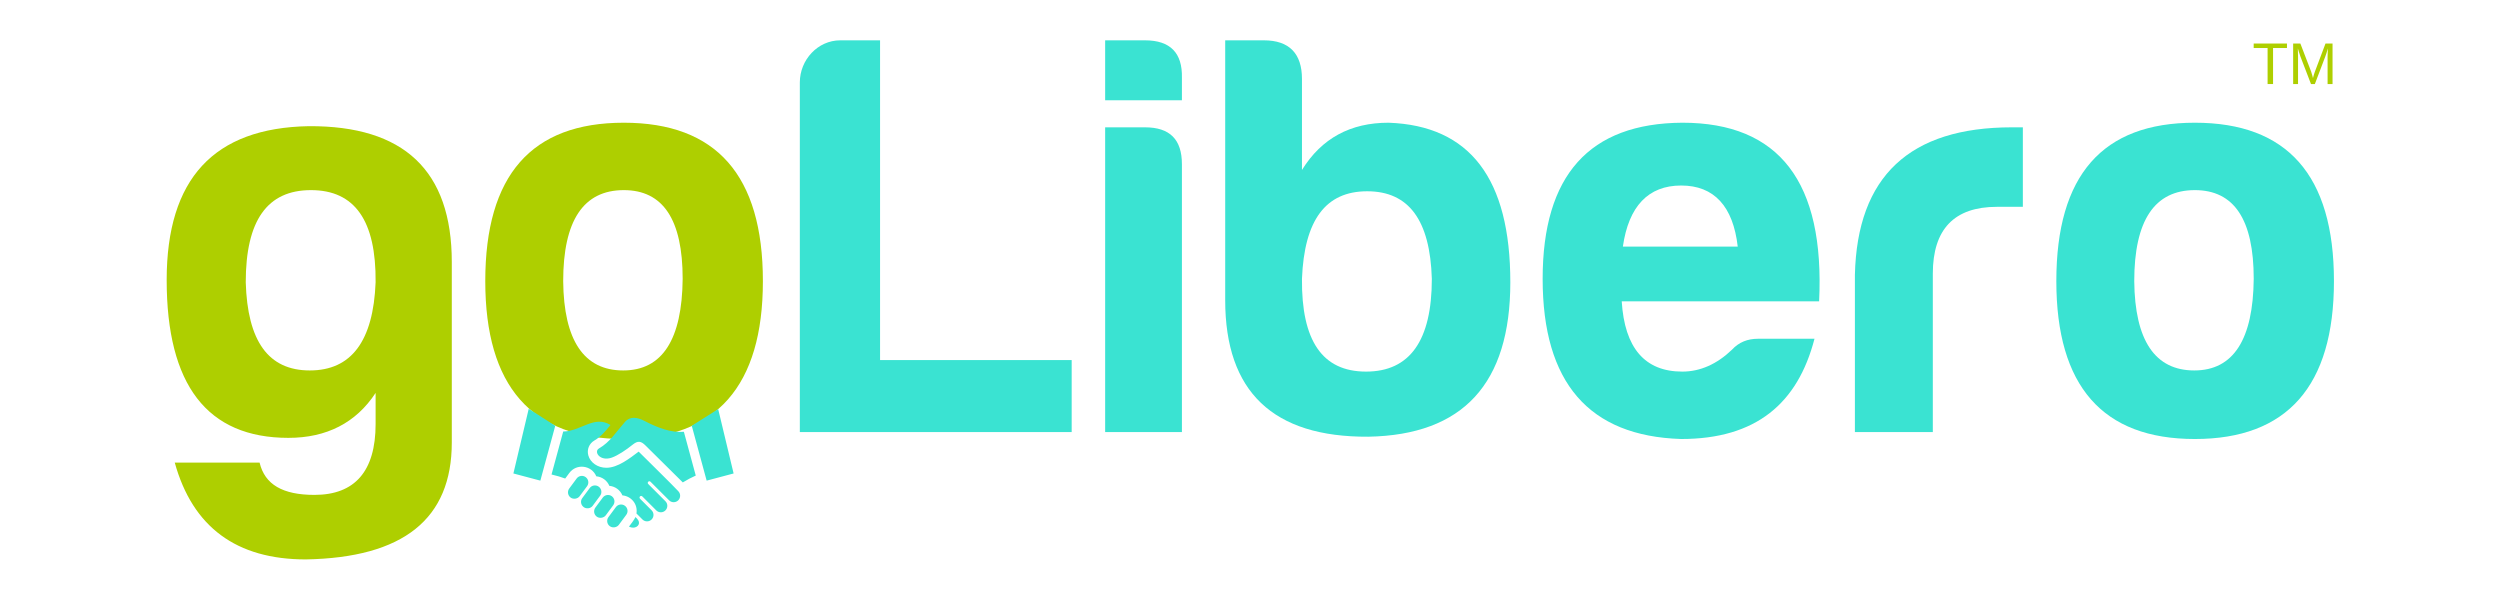
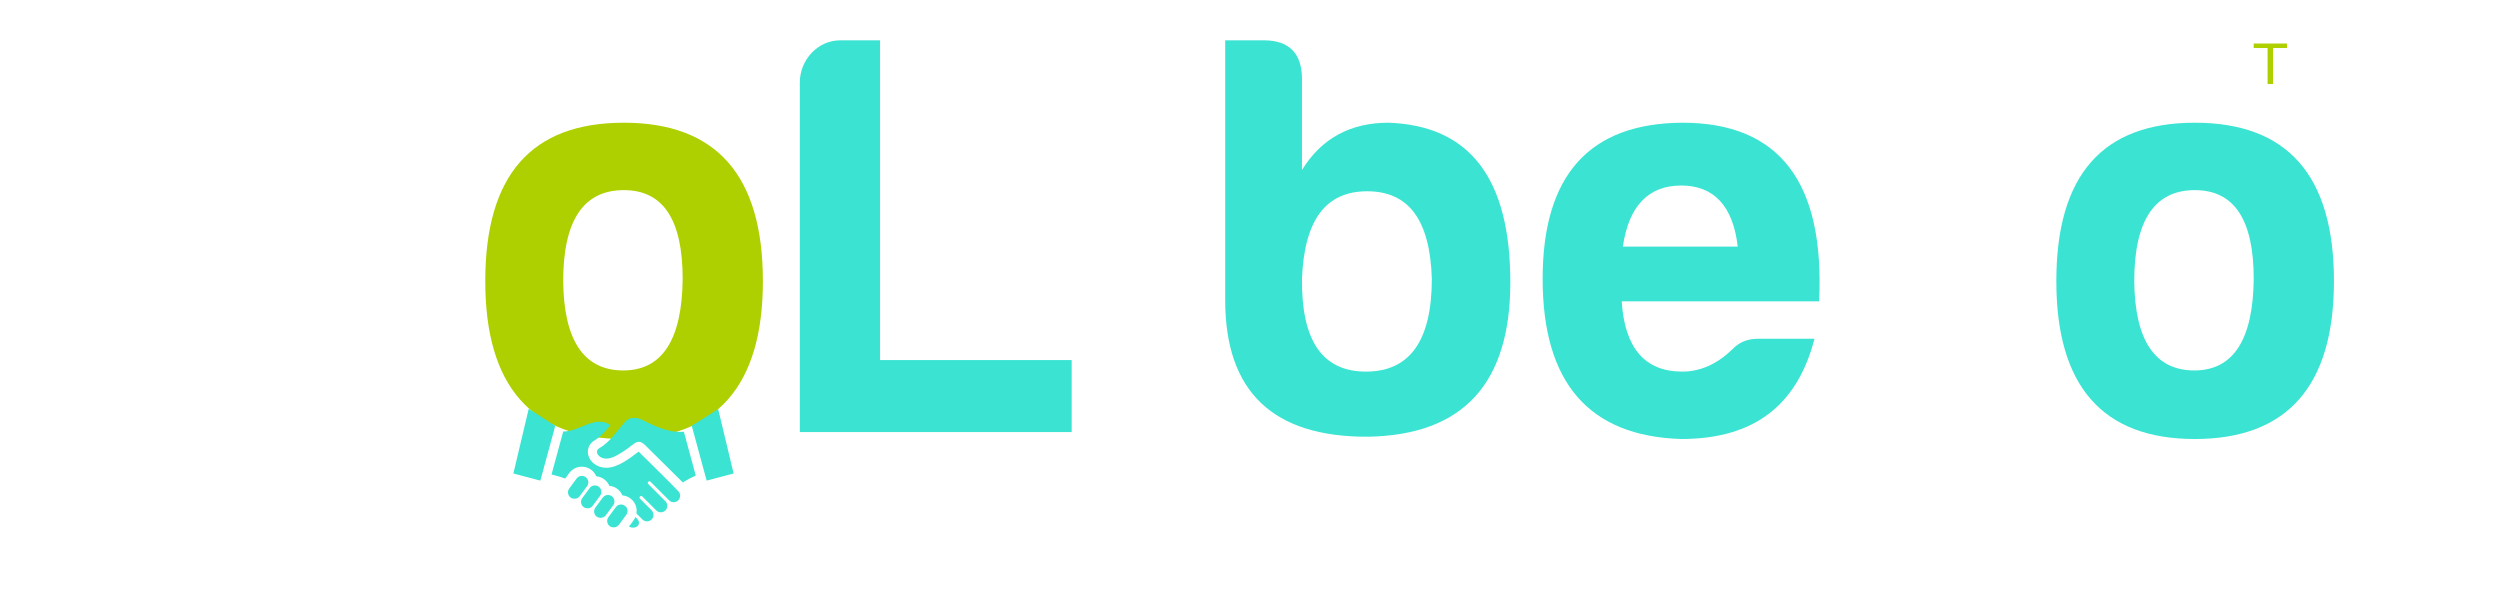
<svg xmlns="http://www.w3.org/2000/svg" version="1.2" width="150" height="36" viewBox="0 0 3968.747 952.5" preserveAspectRatio="xMidYMid" xml:space="preserve" style="fill-rule:evenodd;stroke-width:28.222;stroke-linejoin:round" id="svg3891">
  <defs class="ClipPathGroup" id="defs3867">
    <filter style="color-interpolation-filters:sRGB" id="a" x="0" y="0" width="1" height="1">
      <feColorMatrix values="1" type="saturate" result="colormatrix1" id="feColorMatrix3850" />
      <feColorMatrix values="1 0 0 0 0 0 1 0 0 0 0 0 1 0 0 7.374 3.568 6.949 7.113 0" in="SourceGraphic" result="colormatrix2" id="feColorMatrix3852" />
      <feFlood flood-color="#3AE3D2" flood-opacity="1" result="flood" id="feFlood3854" />
      <feComposite in2="colormatrix2" operator="in" result="composite1" id="feComposite3856" />
      <feMerge result="merge" id="feMerge3862">
        <feMergeNode in="colormatrix1" id="feMergeNode3858" />
        <feMergeNode in="composite1" id="feMergeNode3860" />
      </feMerge>
      <feComposite in="merge" in2="SourceGraphic" operator="in" result="composite2" id="feComposite3864" />
    </filter>
  </defs>
  <g class="Master_Slide" id="g3873">
    <g class="Background" transform="translate(0 2962.5)" id="g3869" />
    <g class="BackgroundObjects" transform="translate(0 2962.5)" id="g3871" />
  </g>
  <g style="display:inline" transform="translate(0 -79.375)" id="g3889">
    <g style="fill:#aecf00;fill-opacity:1;fill-rule:evenodd;stroke-width:28.222;stroke-linejoin:round" id="g3881" transform="matrix(0.867,0,0,0.867,264.583,74.61)">
      <g aria-label="goLibero" transform="matrix(0.555,0,0,0.554,-48.27,37.906)" id="text3879" style="font-size:138.889px;line-height:118.11px;font-family:Arial;-inkscape-font-specification:'Arial, Normal';letter-spacing:0;word-spacing:0;stroke-width:293.979" class="SlideGroup">
-         <path d="m 559.229,1165.879 c -137.1,0 -205.65,-97.113 -211.363,-291.338 0,-203.746 70.454,-304.667 215.171,-304.667 144.717,0 215.171,100.921 213.267,304.667 -7.617,194.225 -79.975,291.338 -217.075,291.338 z m -70.454,222.788 c 125.675,0 222.788,-49.508 287.53,-148.525 0,104.729 0,102.825 0,102.825 0,156.142 -68.55,234.213 -201.842,234.213 -104.729,0 -163.759,-34.275 -180.896,-106.633 h -279.913 c 59.029,213.267 203.746,319.901 432.247,319.901 321.805,-5.713 481.755,-133.292 481.755,-386.546 V 807.895 c 0,-302.763 -158.046,-451.288 -472.234,-449.384 -312.284,5.713 -468.426,173.279 -468.426,508.413 0,346.559 133.292,521.743 401.78,521.743 z" style="font-size:1904.17px;font-family:'Harabara Mais Demo';-inkscape-font-specification:'Harabara Mais Demo'" id="path9071" />
        <path d="m 1595.098,347.086 c -304.667,0 -457.001,173.279 -457.001,523.647 0,346.559 152.334,521.743 457.001,521.743 304.667,0 458.905,-175.184 458.905,-521.743 0,-350.367 -154.238,-523.647 -458.905,-523.647 z m 0,222.788 c 129.484,0 194.225,97.113 194.225,293.242 -1.904,199.938 -66.646,302.763 -196.13,302.763 -129.484,0 -196.13,-99.017 -198.034,-295.146 0,-199.938 66.646,-300.859 199.938,-300.859 z" style="font-size:1904.17px;font-family:'Harabara Mais Demo';-inkscape-font-specification:'Harabara Mais Demo'" id="path9073" />
        <path d="M 2175.87,213.794 V 1369.625 h 896.864 V 1131.604 H 2440.55 V 74.789 h -131.388 c -74.263,0 -133.292,64.742 -133.292,139.004 z" style="fill:#3ae3d2" id="path9075" />
-         <path d="m 3183.175,74.789 v 198.034 h 253.255 V 198.56 C 3438.334,116.681 3398.346,74.789 3314.563,74.789 Z m 0,287.53 V 1369.625 h 253.255 V 484.186 c 0,-81.879 -39.987,-121.867 -121.867,-121.867 z" style="fill:#3ae3d2" id="path9077" />
        <path d="m 3832.497,202.369 c 0,-83.783 -41.892,-127.579 -125.675,-127.579 h -127.579 v 858.781 c 0,302.763 158.046,453.192 472.234,451.288 312.284,-5.713 468.426,-175.184 468.426,-510.318 0,-342.751 -133.292,-517.934 -401.78,-527.455 -125.675,0 -220.884,51.413 -285.625,156.142 z m 215.171,371.313 c 137.1,0 207.554,95.209 213.267,289.434 0,203.746 -72.358,306.571 -217.075,306.571 -144.717,0 -213.267,-102.825 -211.363,-306.571 7.617,-194.225 78.071,-289.434 215.171,-289.434 z" style="fill:#3ae3d2" id="path9079" />
        <path d="m 5523.402,1061.149 h -186.609 c -34.275,0 -62.838,11.425 -85.688,36.179 -49.508,47.604 -104.729,72.358 -163.759,72.358 -123.771,0 -190.417,-78.071 -199.938,-232.309 h 651.226 c 19.042,-394.163 -131.388,-590.293 -451.288,-590.293 -306.571,1.904 -460.809,173.279 -460.809,516.03 0,342.751 152.334,519.838 457.001,529.359 247.542,0 384.642,-118.058 439.863,-331.325 z M 5083.539,554.64 c 108.538,0 171.375,68.55 186.609,201.842 h -378.93 c 19.042,-133.292 83.783,-201.842 192.321,-201.842 z" style="fill:#3ae3d2" id="path9081" />
-         <path d="m 5656.695,1369.625 h 257.063 V 845.978 c 0,-146.621 70.454,-220.884 211.363,-220.884 h 85.688 V 362.319 h -36.179 c -337.038,0 -510.318,161.854 -517.934,487.468 z" style="fill:#3ae3d2" id="path9083" />
        <path d="m 6778.253,347.086 c -304.667,0 -457.001,173.279 -457.001,523.647 0,346.559 152.334,521.743 457.001,521.743 304.667,0 458.905,-175.184 458.905,-521.743 0,-350.367 -154.238,-523.647 -458.905,-523.647 z m 0,222.788 c 129.484,0 194.225,97.113 194.225,293.242 -1.904,199.938 -66.646,302.763 -196.13,302.763 -129.483,0 -196.13,-99.017 -198.034,-295.146 0,-199.938 66.646,-300.859 199.938,-300.859 z" style="fill:#3ae3d2" id="path9085" />
      </g>
    </g>
    <g aria-label="TM" transform="scale(1,1)" id="text3887" style="font-size:93.472px;line-height:61.791px;font-family:Arial;-inkscape-font-specification:Arial;letter-spacing:0;word-spacing:0;fill:#aecf00;stroke-width:141.319">
      <path d="m 3608.476,155.602 v 57.188 h -8.672 v -57.188 h -22.09 v -7.12 h 52.852 v 7.12 z" id="path9088" />
-       <path d="m 3695.056,212.79 v -42.902 q 0,-7.12 0.411,-13.692 -2.236,8.17 -4.016,12.779 l -16.613,43.815 h -6.116 l -16.841,-43.815 -2.556,-7.759 -1.506,-5.02 0.137,5.066 0.183,8.626 v 42.902 h -7.759 V 148.482 h 11.456 l 17.115,44.591 q 0.913,2.693 1.734,5.796 0.867,3.058 1.141,4.427 0.365,-1.826 1.506,-5.523 1.187,-3.743 1.597,-4.701 l 16.796,-44.591 h 11.182 v 64.308 z" id="path9090" />
    </g>
    <path d="m 992.028,882.276 c 4.574,3.336 5.579,9.774 2.185,14.333 l -11.755,15.906 c -3.132,4.283 -9.934,5.448 -14.362,2.2 -4.574,-3.365 -5.579,-9.789 -2.214,-14.362 l 11.784,-15.907 c 3.336,-4.516 9.759,-5.564 14.362,-2.17 z m -71.797,-15.236 11.755,-15.834 c 3.35,-4.574 2.389,-10.998 -2.214,-14.377 -4.603,-3.379 -11.012,-2.374 -14.362,2.2 l -11.74,15.848 c -3.35,4.559 -2.374,11.012 2.2,14.377 4.341,3.175 11.187,2.127 14.362,-2.214 z m 36.649,2.302 -11.726,15.819 c -3.365,4.588 -2.36,11.027 2.2,14.392 4.384,3.219 11.216,2.112 14.377,-2.2 l 11.726,-15.848 c 3.365,-4.559 2.374,-10.998 -2.2,-14.377 -4.559,-3.35 -10.968,-2.374 -14.377,2.214 z m 51.9,30.837 c -1.865,4.399 -6.875,10.575 -10.298,15.207 2.258,1.165 4.516,1.646 6.569,1.646 7.895,0 13.139,-7.443 6.045,-14.537 z m -72.628,-45.986 -11.828,15.965 c -3.35,4.574 -2.287,10.866 2.272,14.246 4.486,3.277 11.187,2.185 14.29,-2.083 l 11.828,-15.979 c 3.379,-4.545 2.374,-10.998 -2.214,-14.362 -4.588,-3.35 -10.998,-2.345 -14.348,2.214 z m 185.662,-11.813 42.796,-11.376 -24.501,-102.22 -41.951,26.504 z m -36.154,-77.522 c -21.165,1.544 -41.281,-6.249 -63.378,-17.654 -4.865,-2.505 -10.473,-4.545 -15.95,-4.545 -5.04,0 -9.978,1.733 -14.115,6.424 -14.916,16.912 -23.583,31.857 -41.354,42.213 -8.754,5.113 1.515,21.121 20.335,14.552 9.585,-3.365 22.578,-12.046 33.168,-20.582 8.332,-6.715 13.314,-5.739 20.539,1.486 13.518,13.532 59.037,58.455 59.037,58.455 7.036,-4.341 13.838,-7.851 20.582,-10.866 z m -204.191,-9.57 -42.117,-26.947 -24.334,102.663 42.796,11.376 z m 195.276,103.8 c -7.05,-7.793 -54.434,-54.376 -62.854,-62.781 -14.29,10.721 -33.109,25.651 -51.288,25.651 -13.736,0 -25.52,-8.113 -28.667,-19.723 -2.52,-9.25 1.355,-18.718 9.614,-23.539 10.342,-6.03 17.203,-14.29 25.564,-24.632 -25.549,-16.139 -47.341,10.08 -75.002,10.328 l -18.543,68.243 c 8.099,1.923 15.149,3.962 21.689,6.424 l 6.409,-8.667 c 11.537,-15.746 35.6,-12.483 42.971,5.113 9.322,0.816 17.276,6.832 20.742,15.149 9.017,0.787 17.101,6.511 20.713,15.134 13.634,1.18 24.763,13.547 22.287,28.725 l 9.526,9.526 c 4.006,4.02 10.531,4.006 14.523,0 4.02,-4.02 4.02,-10.532 0,-14.552 l -18.412,-18.426 c -1.005,-1.005 -1.005,-2.666 0.044,-3.671 1.005,-0.961 2.607,-0.947 3.598,0.029 l 22.184,22.199 c 4.006,4.02 10.531,4.02 14.537,0 4.02,-4.02 4.02,-10.517 0,-14.537 l -27.312,-27.326 c -1.049,-1.034 -1.005,-2.738 0.087,-3.714 1.005,-0.918 2.593,-0.903 3.54,0.073 l 29.497,29.497 c 4.006,4.02 10.531,4.02 14.537,0 4.02,-4.006 4.02,-10.502 0.014,-14.523 z" id="path8808" style="fill:#3ae3d2;fill-opacity:1;stroke-width:411.091" />
  </g>
</svg>